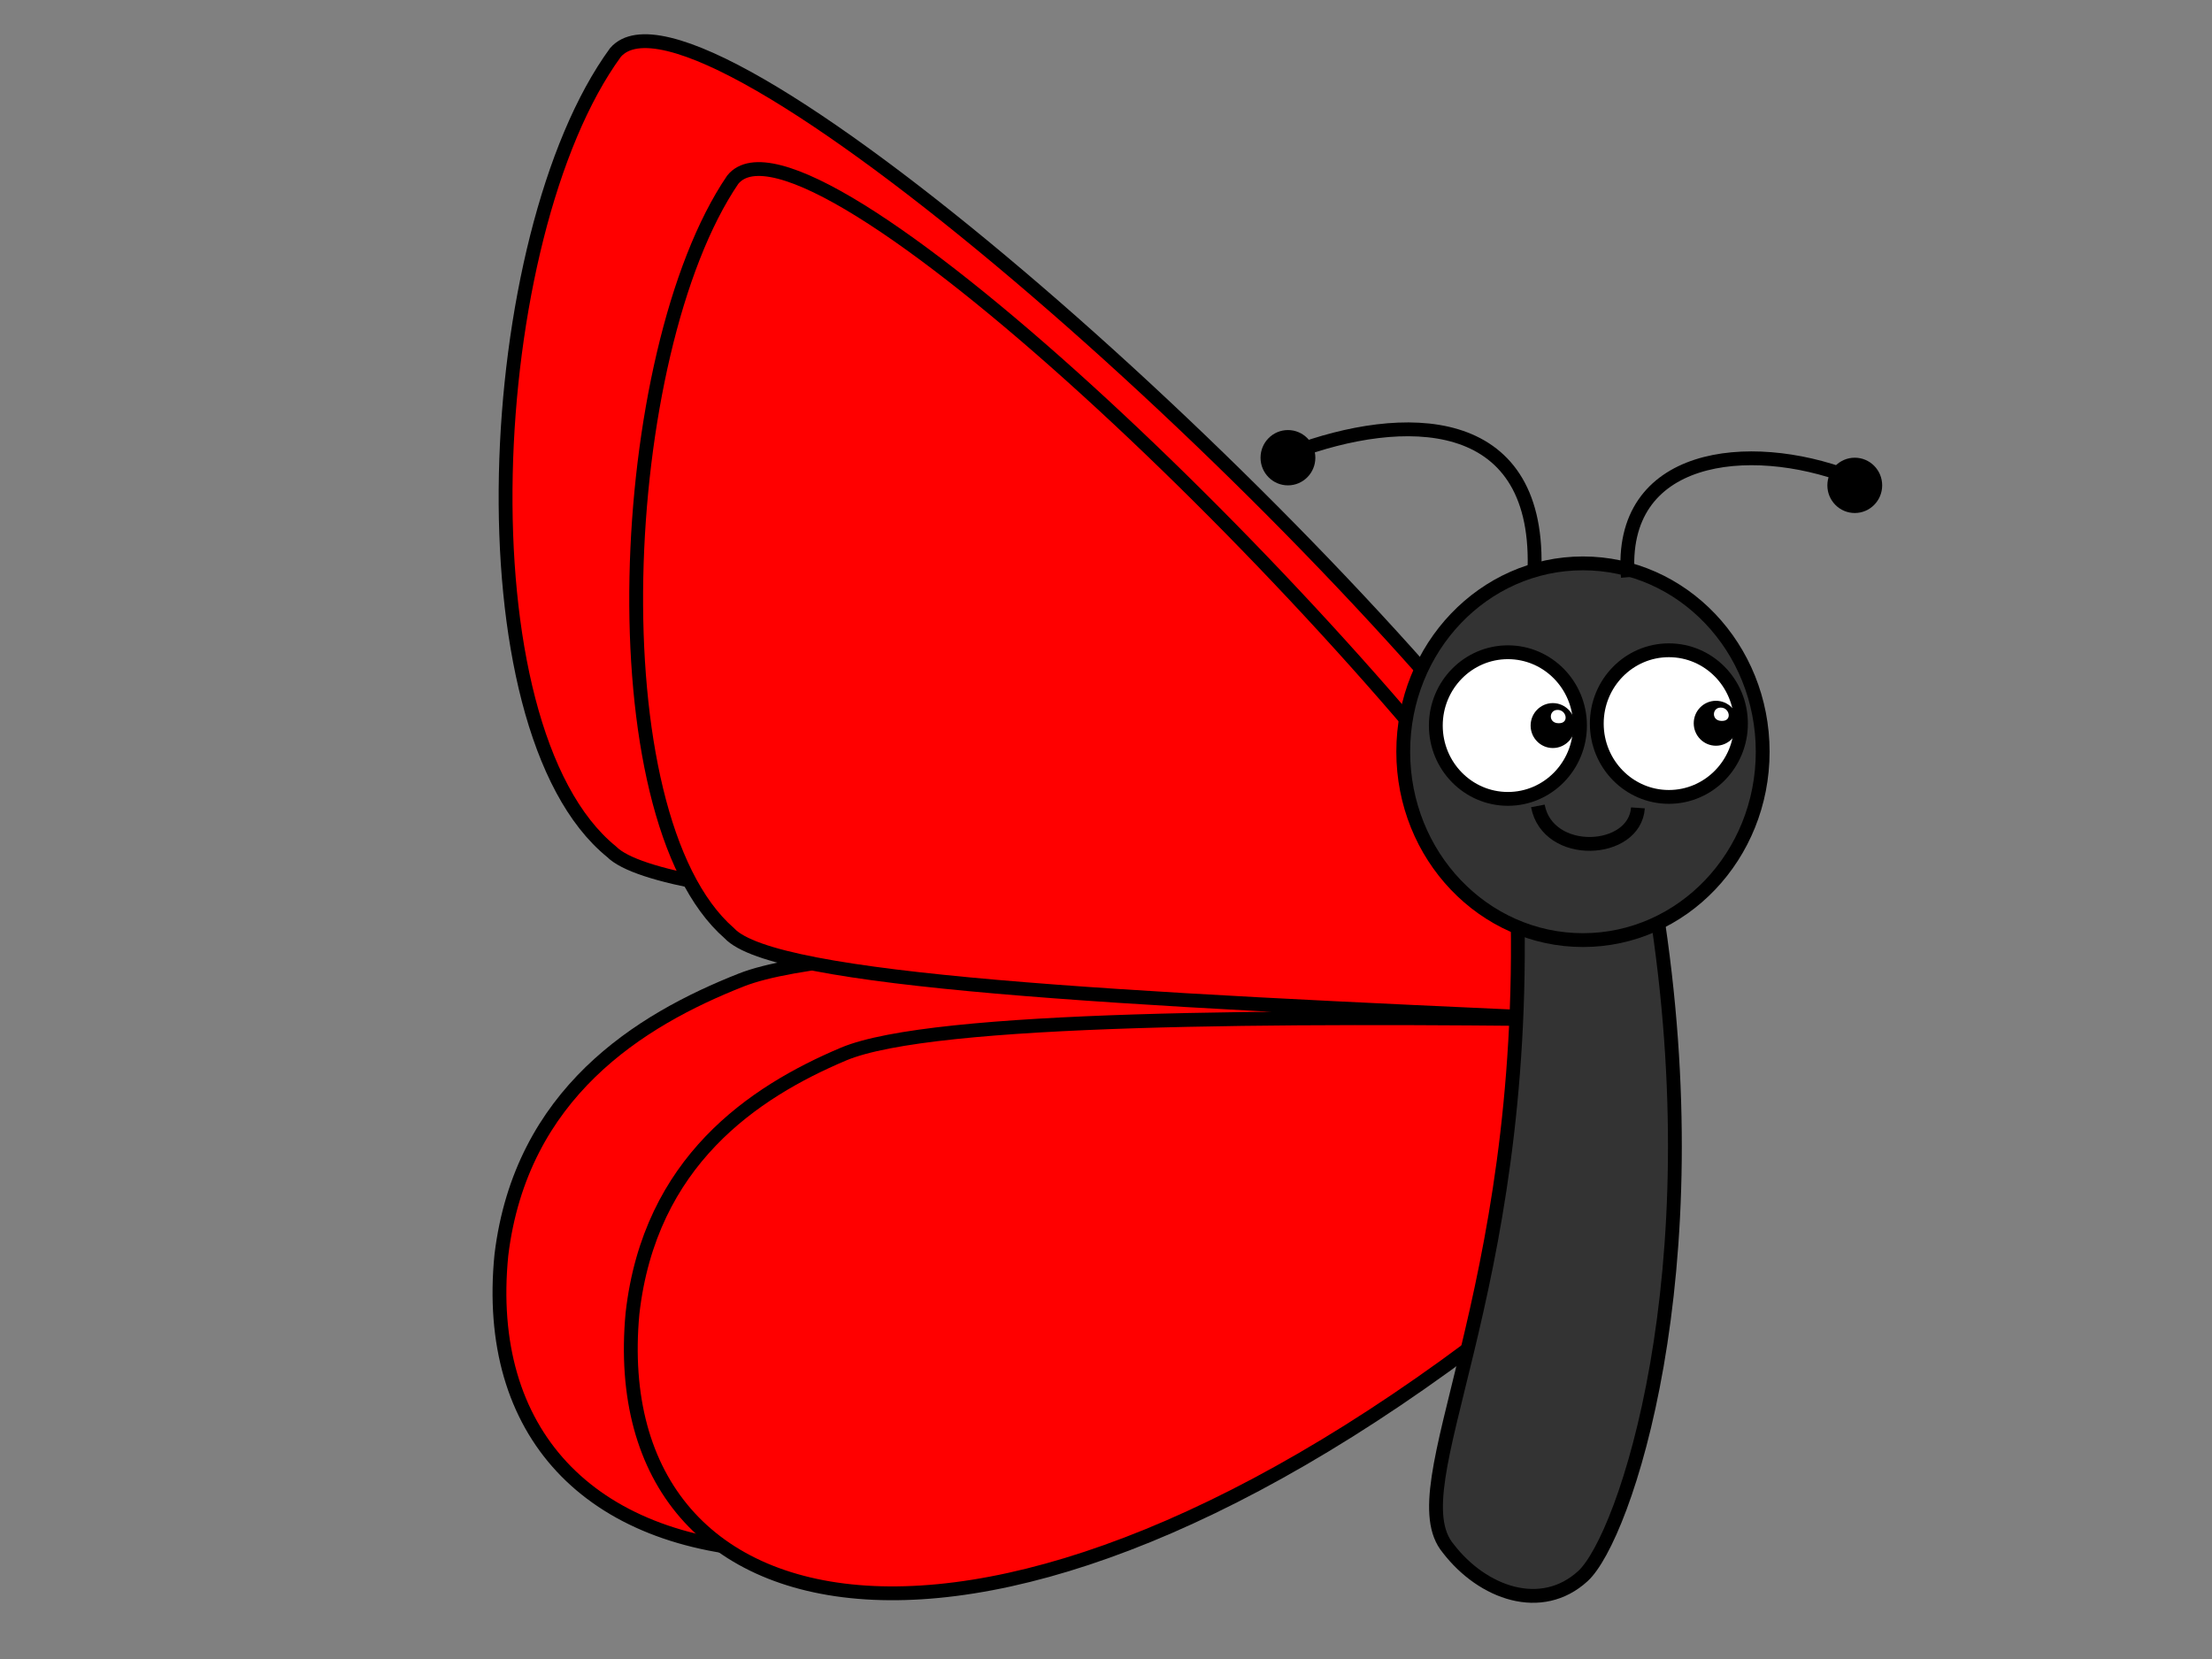
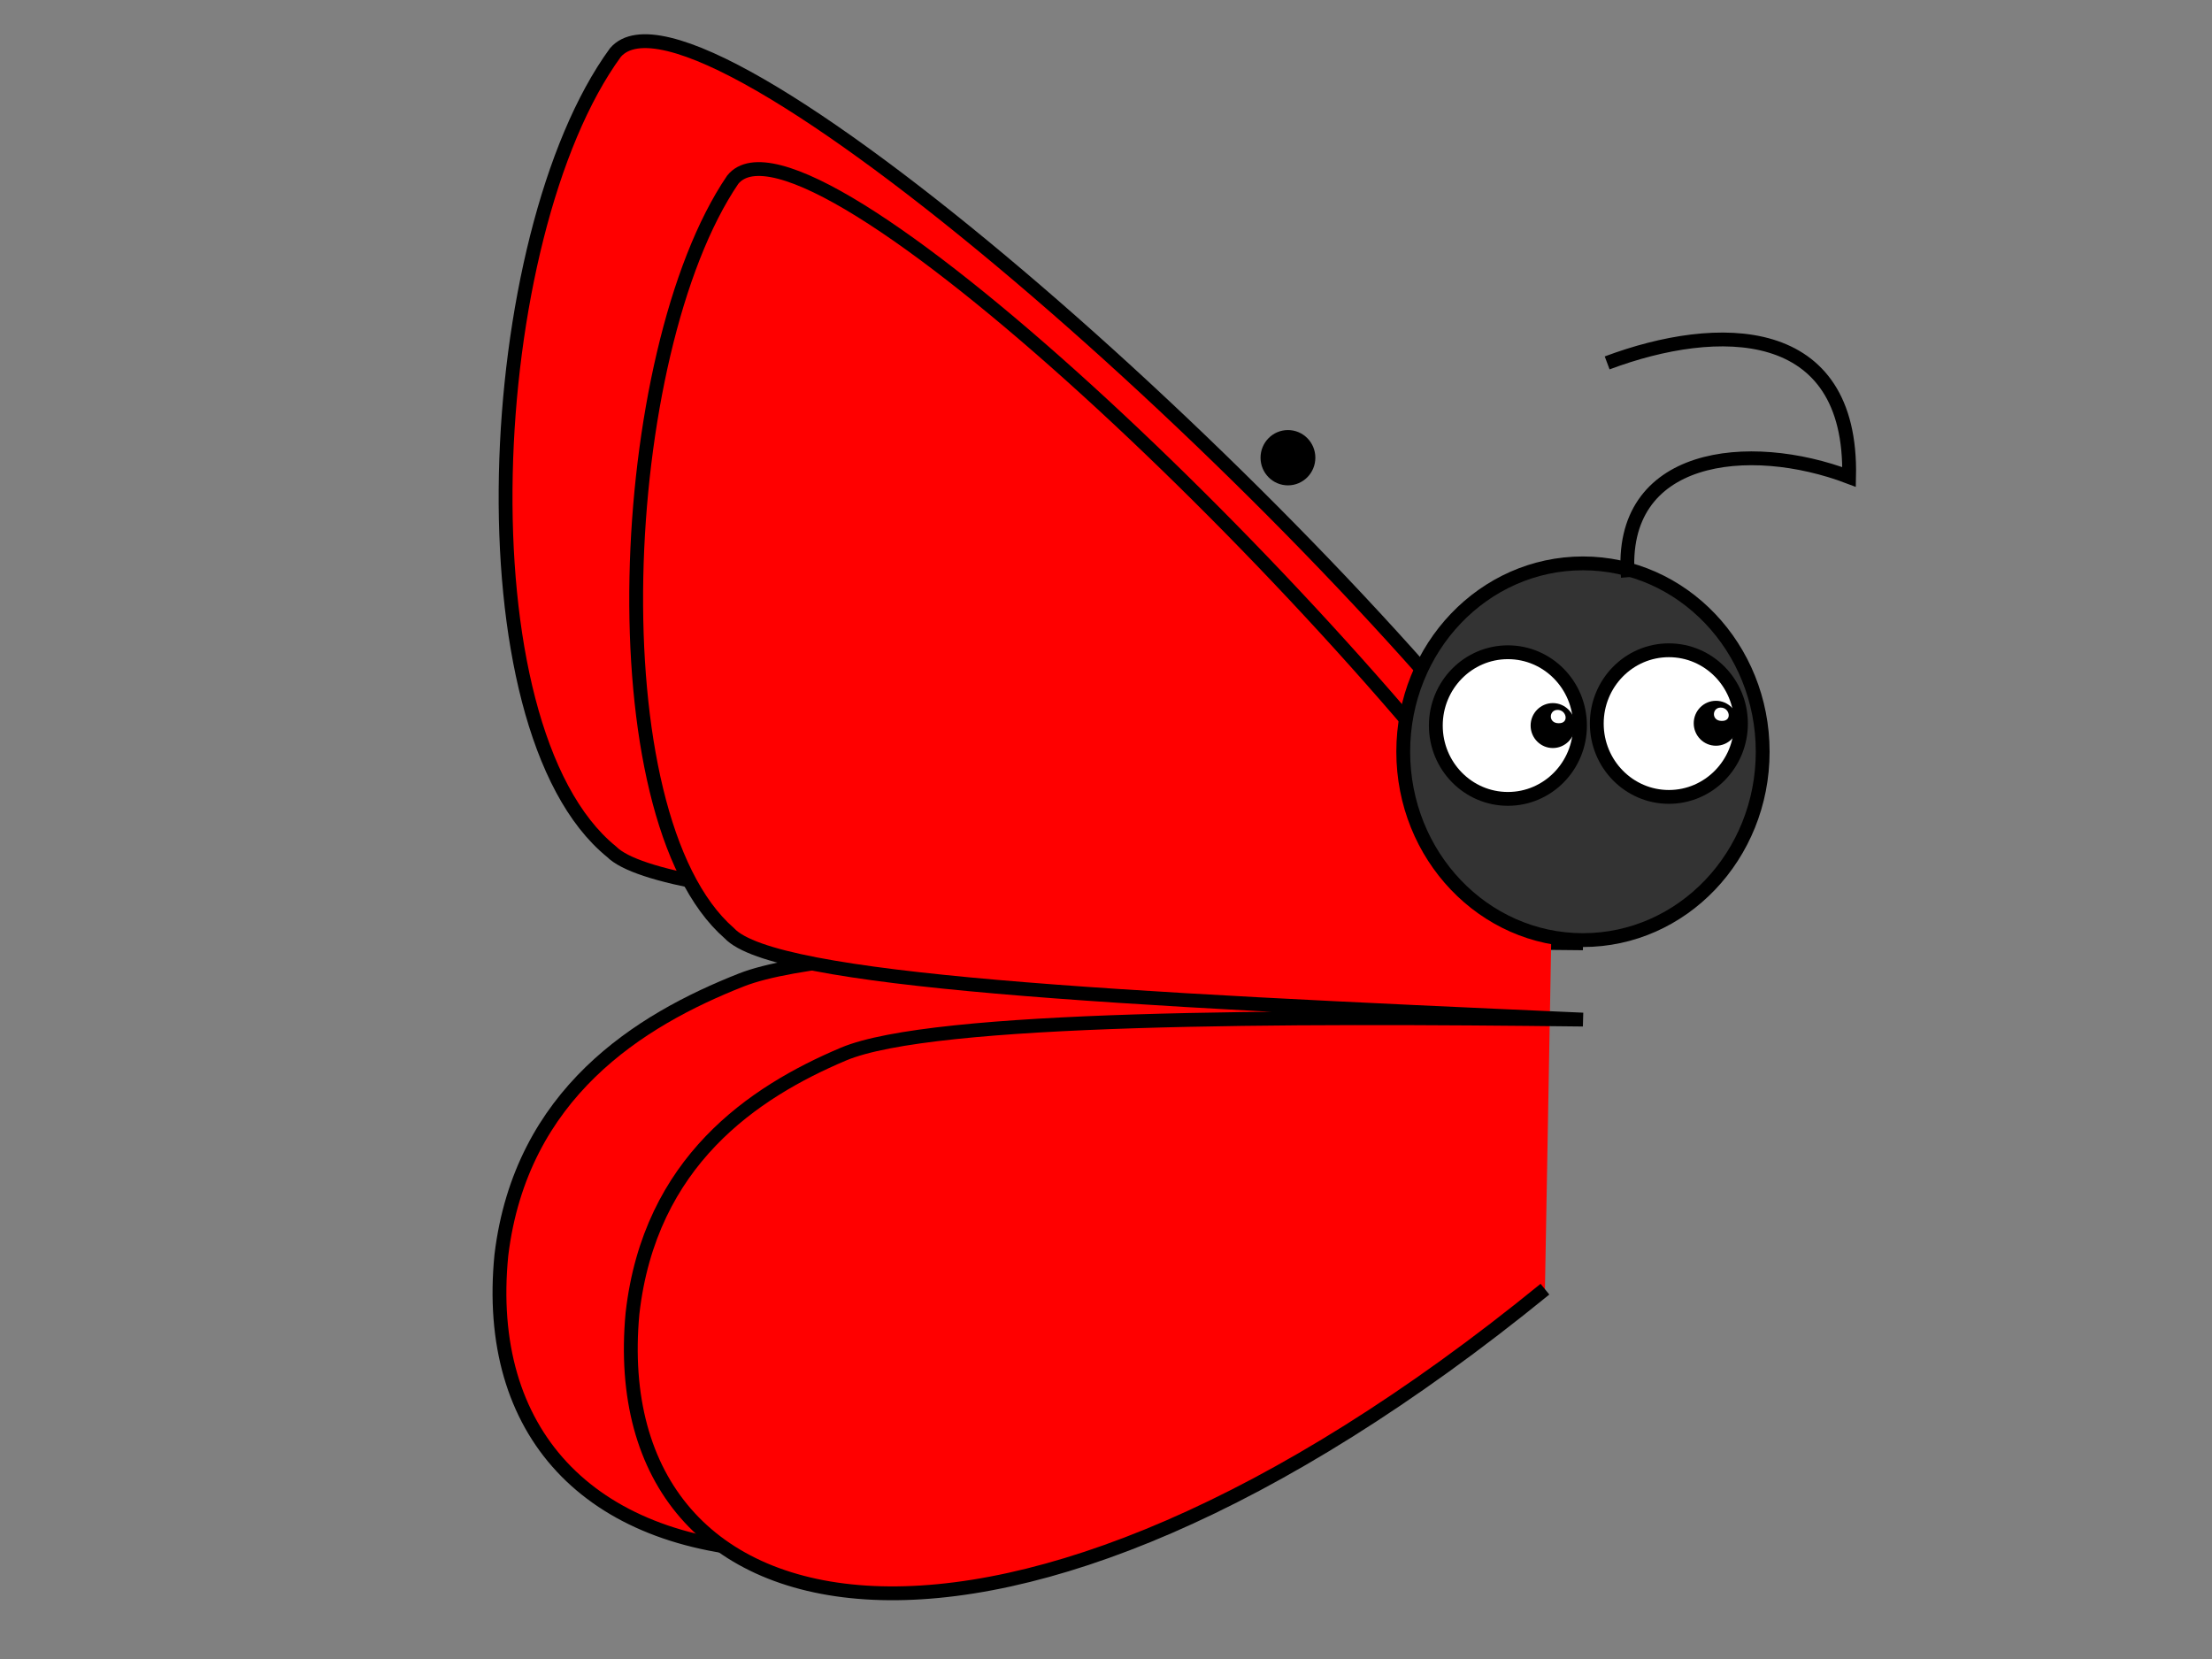
<svg xmlns="http://www.w3.org/2000/svg" width="640" height="480">
  <rect width="100%" height="100%" fill="#808080" stroke="none" />
  <title>Happy Dragonfly</title>
  <g>
    <title>Layer 1</title>
    <g stroke="null" id="svg_23" />
    <g id="svg_24" />
    <g id="svg_38" stroke="null" />
    <g id="svg_42" />
    <g id="svg_53">
      <g id="svg_16" />
      <g id="svg_17" />
      <path stroke="#000000" id="svg_18" d="m447.759,237.928c-72.828,-97.581 -245.794,-250.317 -269.691,-222.74c-38.69,53.033 -45.517,195.163 -1.138,231.225c14.793,14.849 126.311,20.153 281.07,26.517c-97.862,-1.061 -213.932,-1.061 -243.518,10.607c-29.586,11.667 -63.724,32.881 -69.414,79.55c-10.241,102.885 121.759,128.341 300.415,-7.425" stroke-linecap="null" stroke-linejoin="null" stroke-dasharray="null" stroke-width="4" fill="#ff0000" />
      <path id="svg_19" d="m449,262c-64,-92 -216,-236 -237,-210c-34,50 -40,184 -1,218c13,14 111,19 247,25c-86,-1 -188,-1 -214,10c-26,11 -56,31 -61,75c-9,97 107,121 264,-7" stroke-linecap="null" stroke-linejoin="null" stroke-dasharray="null" stroke-width="4" stroke="#000000" fill="#ff0000" />
-       <path id="svg_21" d="m439,261c3,115 -35,169 -20,187c10,13 27,19 39,8c12,-11 38,-87 21,-194" stroke-linecap="null" stroke-linejoin="null" stroke-dasharray="null" stroke-width="4" stroke="#000000" fill="#333333" />
      <path id="svg_22" stroke="#000000" d="m406,217.5c0,-30.11 23.271,-54.5 52,-54.5c28.729,0 52,24.39 52,54.5c0,30.11 -23.271,54.5 -52,54.5c-28.729,0 -52,-24.39 -52,-54.5z" stroke-linecap="null" stroke-linejoin="null" stroke-dasharray="null" stroke-width="4" fill="#333333" />
      <path id="svg_25" stroke="#000000" d="m415.429,209.929c0,-11.721 9.334,-21.214 20.857,-21.214c11.523,0 20.857,9.494 20.857,21.214c0,11.721 -9.334,21.214 -20.857,21.214c-11.523,0 -20.857,-9.494 -20.857,-21.214z" stroke-linecap="null" stroke-linejoin="null" stroke-dasharray="null" stroke-width="4" fill="#ffffff" />
      <path id="svg_26" stroke="#000000" d="m462,209.357c0,-11.721 9.334,-21.214 20.857,-21.214c11.523,0 20.857,9.494 20.857,21.214c0,11.721 -9.334,21.214 -20.857,21.214c-11.523,0 -20.857,-9.494 -20.857,-21.214z" stroke-linecap="null" stroke-linejoin="null" stroke-dasharray="null" stroke-width="4" fill="#ffffff" />
      <path id="svg_27" stroke="#000000" stroke-opacity="0" d="m442.857,209.929c0,-3.591 2.877,-6.5 6.429,-6.5c3.552,0 6.429,2.909 6.429,6.5c0,3.591 -2.877,6.5 -6.429,6.5c-3.552,0 -6.429,-2.909 -6.429,-6.5zm7.75,-4.53c-2.466,0 -2.73,3.852 0.352,3.852c3.17,0.088 2.29,-3.939 -0.352,-3.852z" stroke-linecap="null" stroke-linejoin="null" stroke-dasharray="null" stroke-width="4" fill="#000000" />
      <path id="svg_28" stroke="#000000" stroke-opacity="0" d="m490.048,209.262c0,-3.591 2.877,-6.5 6.429,-6.5c3.552,0 6.429,2.909 6.429,6.5c0,3.591 -2.877,6.5 -6.429,6.5c-3.552,0 -6.429,-2.909 -6.429,-6.5zm7.75,-4.53c-2.466,0 -2.73,3.852 0.352,3.852c3.17,0.088 2.29,-3.939 -0.352,-3.852z" stroke-linecap="null" stroke-linejoin="null" stroke-dasharray="null" stroke-width="4" fill="#000000" />
-       <path id="svg_29" stroke="#000000" d="m444.952,233.175c2.884,15.21 28.02,13.907 28.952,0.569" stroke-linecap="null" stroke-linejoin="null" stroke-dasharray="null" stroke-width="4" fill="none" />
-       <path id="svg_30" stroke="#000000" stroke-opacity="0" d="m528.714,140.429c0,-4.42 3.548,-8 7.929,-8c4.38,0 7.929,3.58 7.929,8c0,4.42 -3.548,8 -7.929,8c-4.38,0 -7.929,-3.58 -7.929,-8z" stroke-linecap="null" stroke-linejoin="null" stroke-dasharray="null" stroke-width="4" fill="#000000" />
-       <path id="svg_31" stroke="#000000" d="m471,167c-3,-36 35,-40 64,-29m-91,26c1,-45 -38,-45 -70,-33" stroke-linecap="null" stroke-linejoin="null" stroke-dasharray="null" stroke-width="4" fill="none" />
+       <path id="svg_31" stroke="#000000" d="m471,167c-3,-36 35,-40 64,-29c1,-45 -38,-45 -70,-33" stroke-linecap="null" stroke-linejoin="null" stroke-dasharray="null" stroke-width="4" fill="none" />
      <path id="svg_32" stroke="#000000" stroke-opacity="0" d="m364.714,132.429c0,-4.42 3.548,-8 7.929,-8c4.38,0 7.929,3.58 7.929,8c0,4.42 -3.548,8 -7.929,8c-4.38,0 -7.929,-3.58 -7.929,-8z" stroke-linecap="null" stroke-linejoin="null" stroke-dasharray="null" stroke-width="4" fill="#000000" />
    </g>
  </g>
</svg>